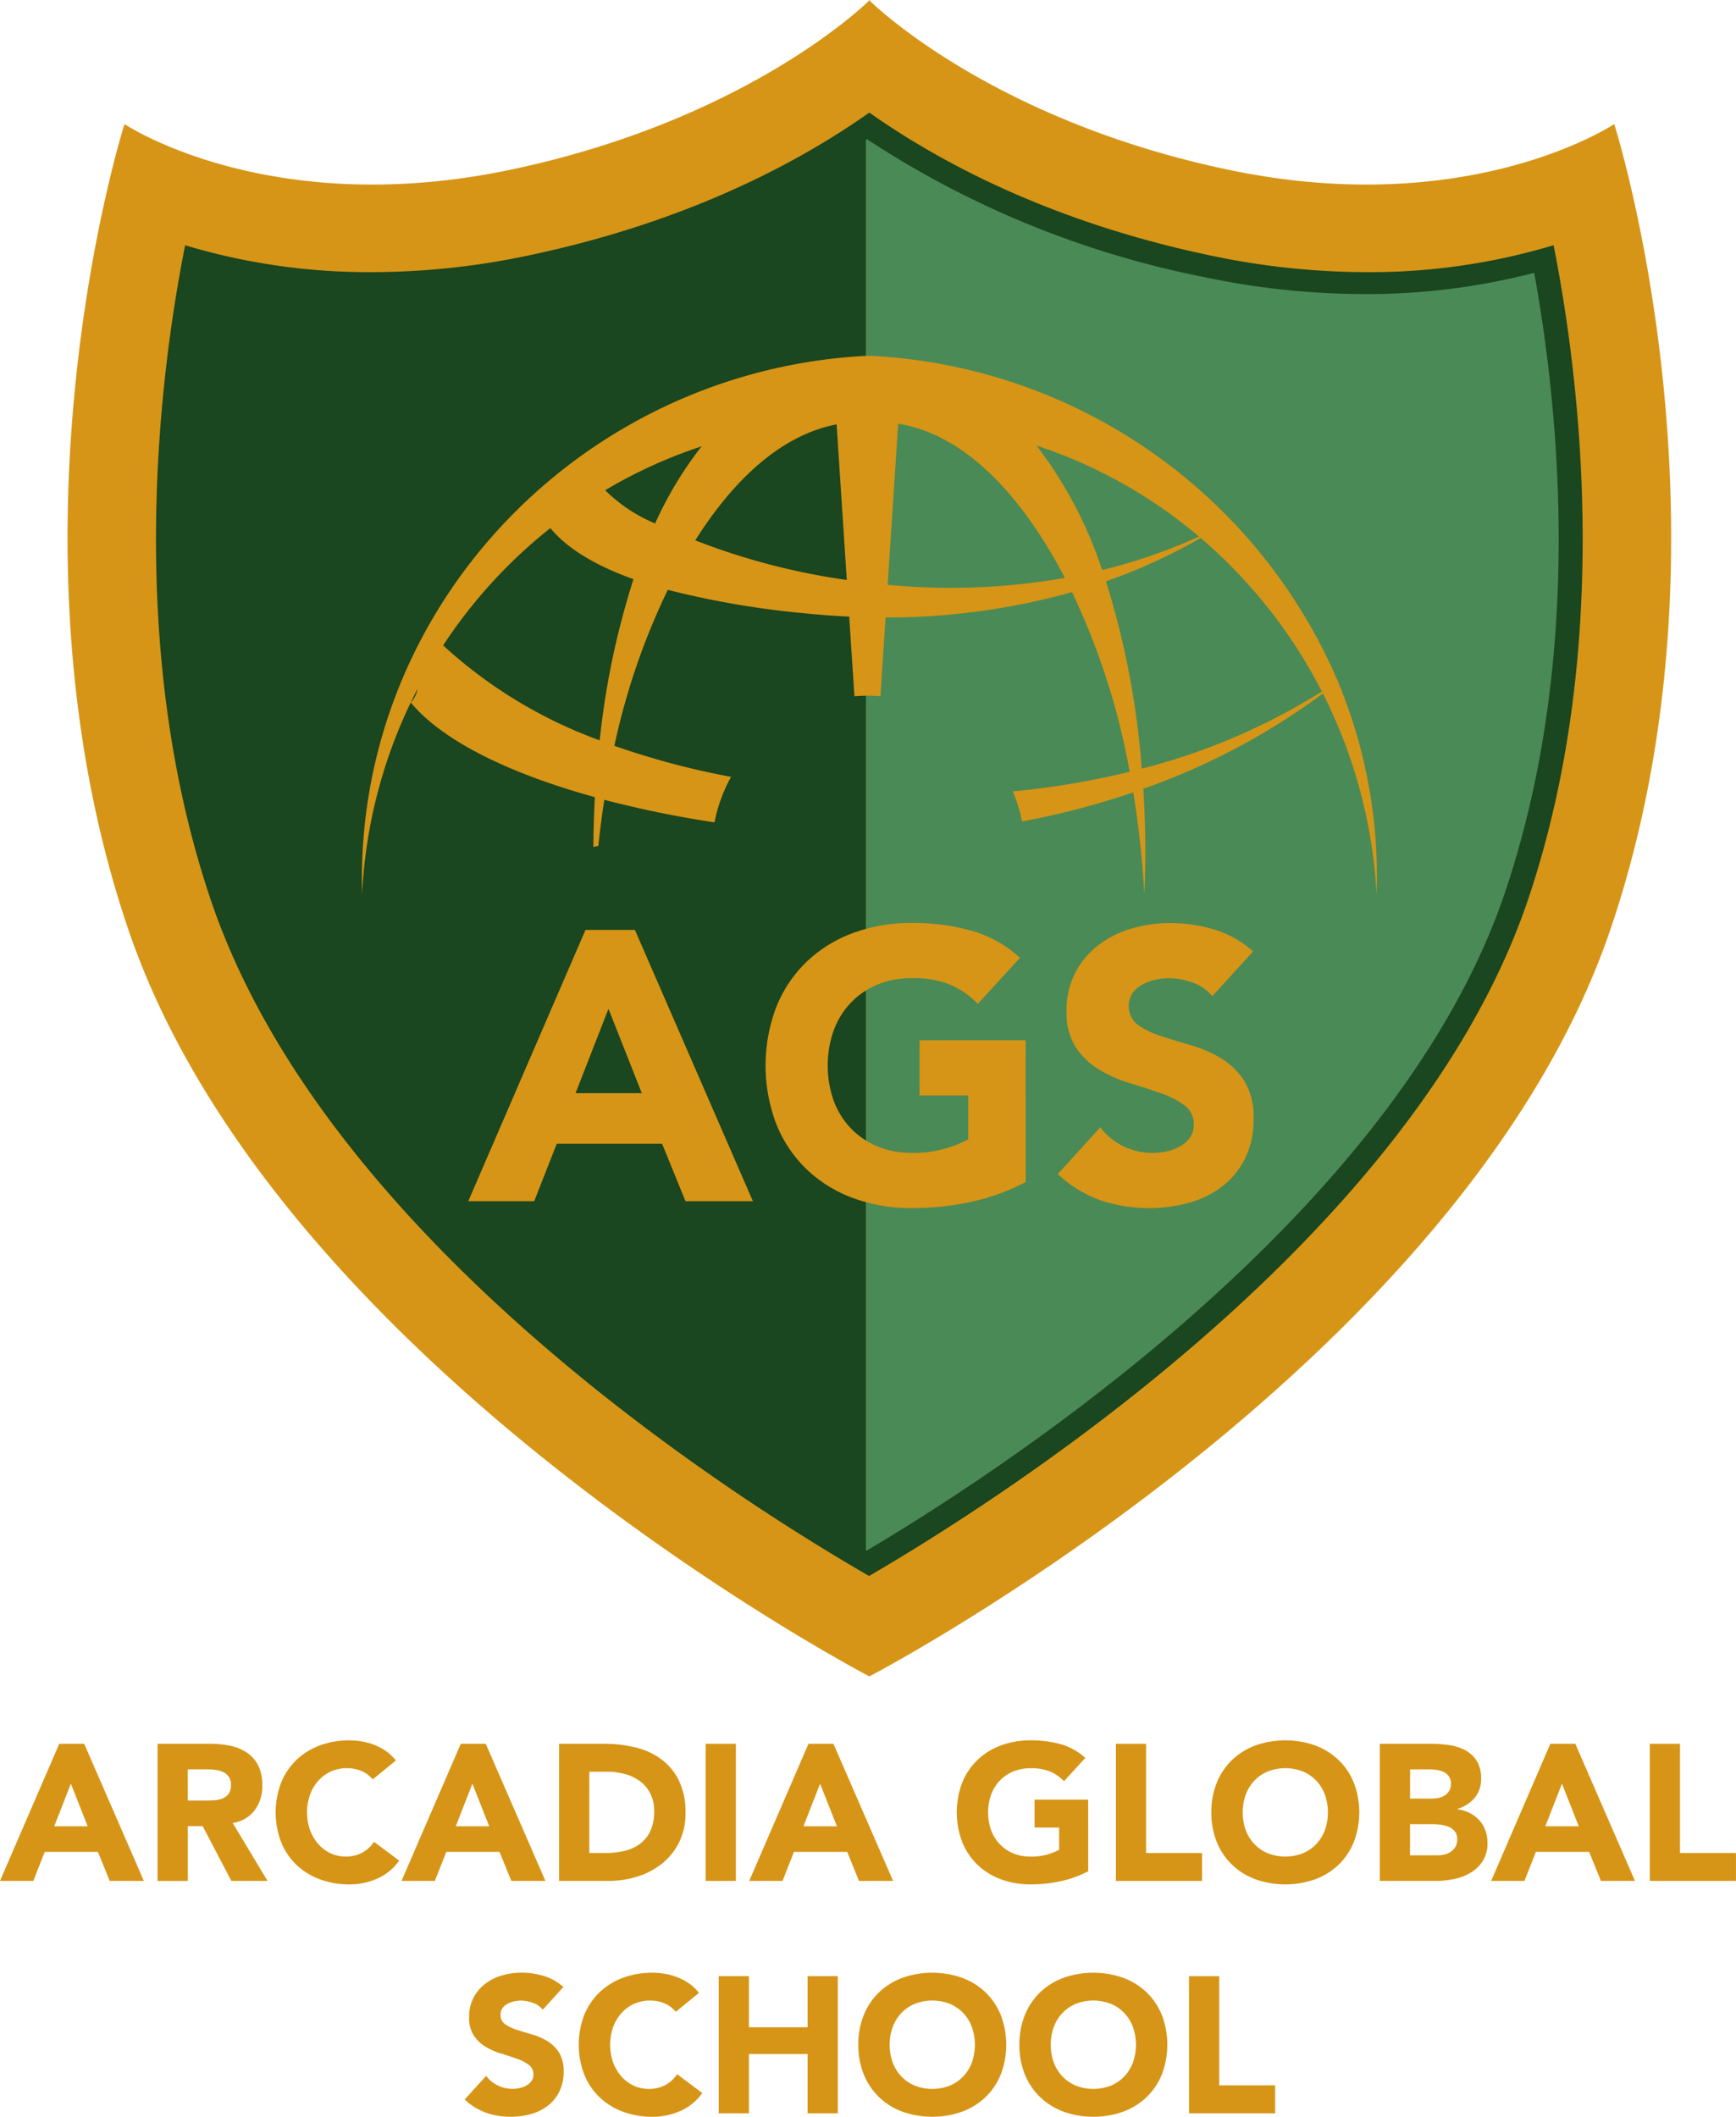
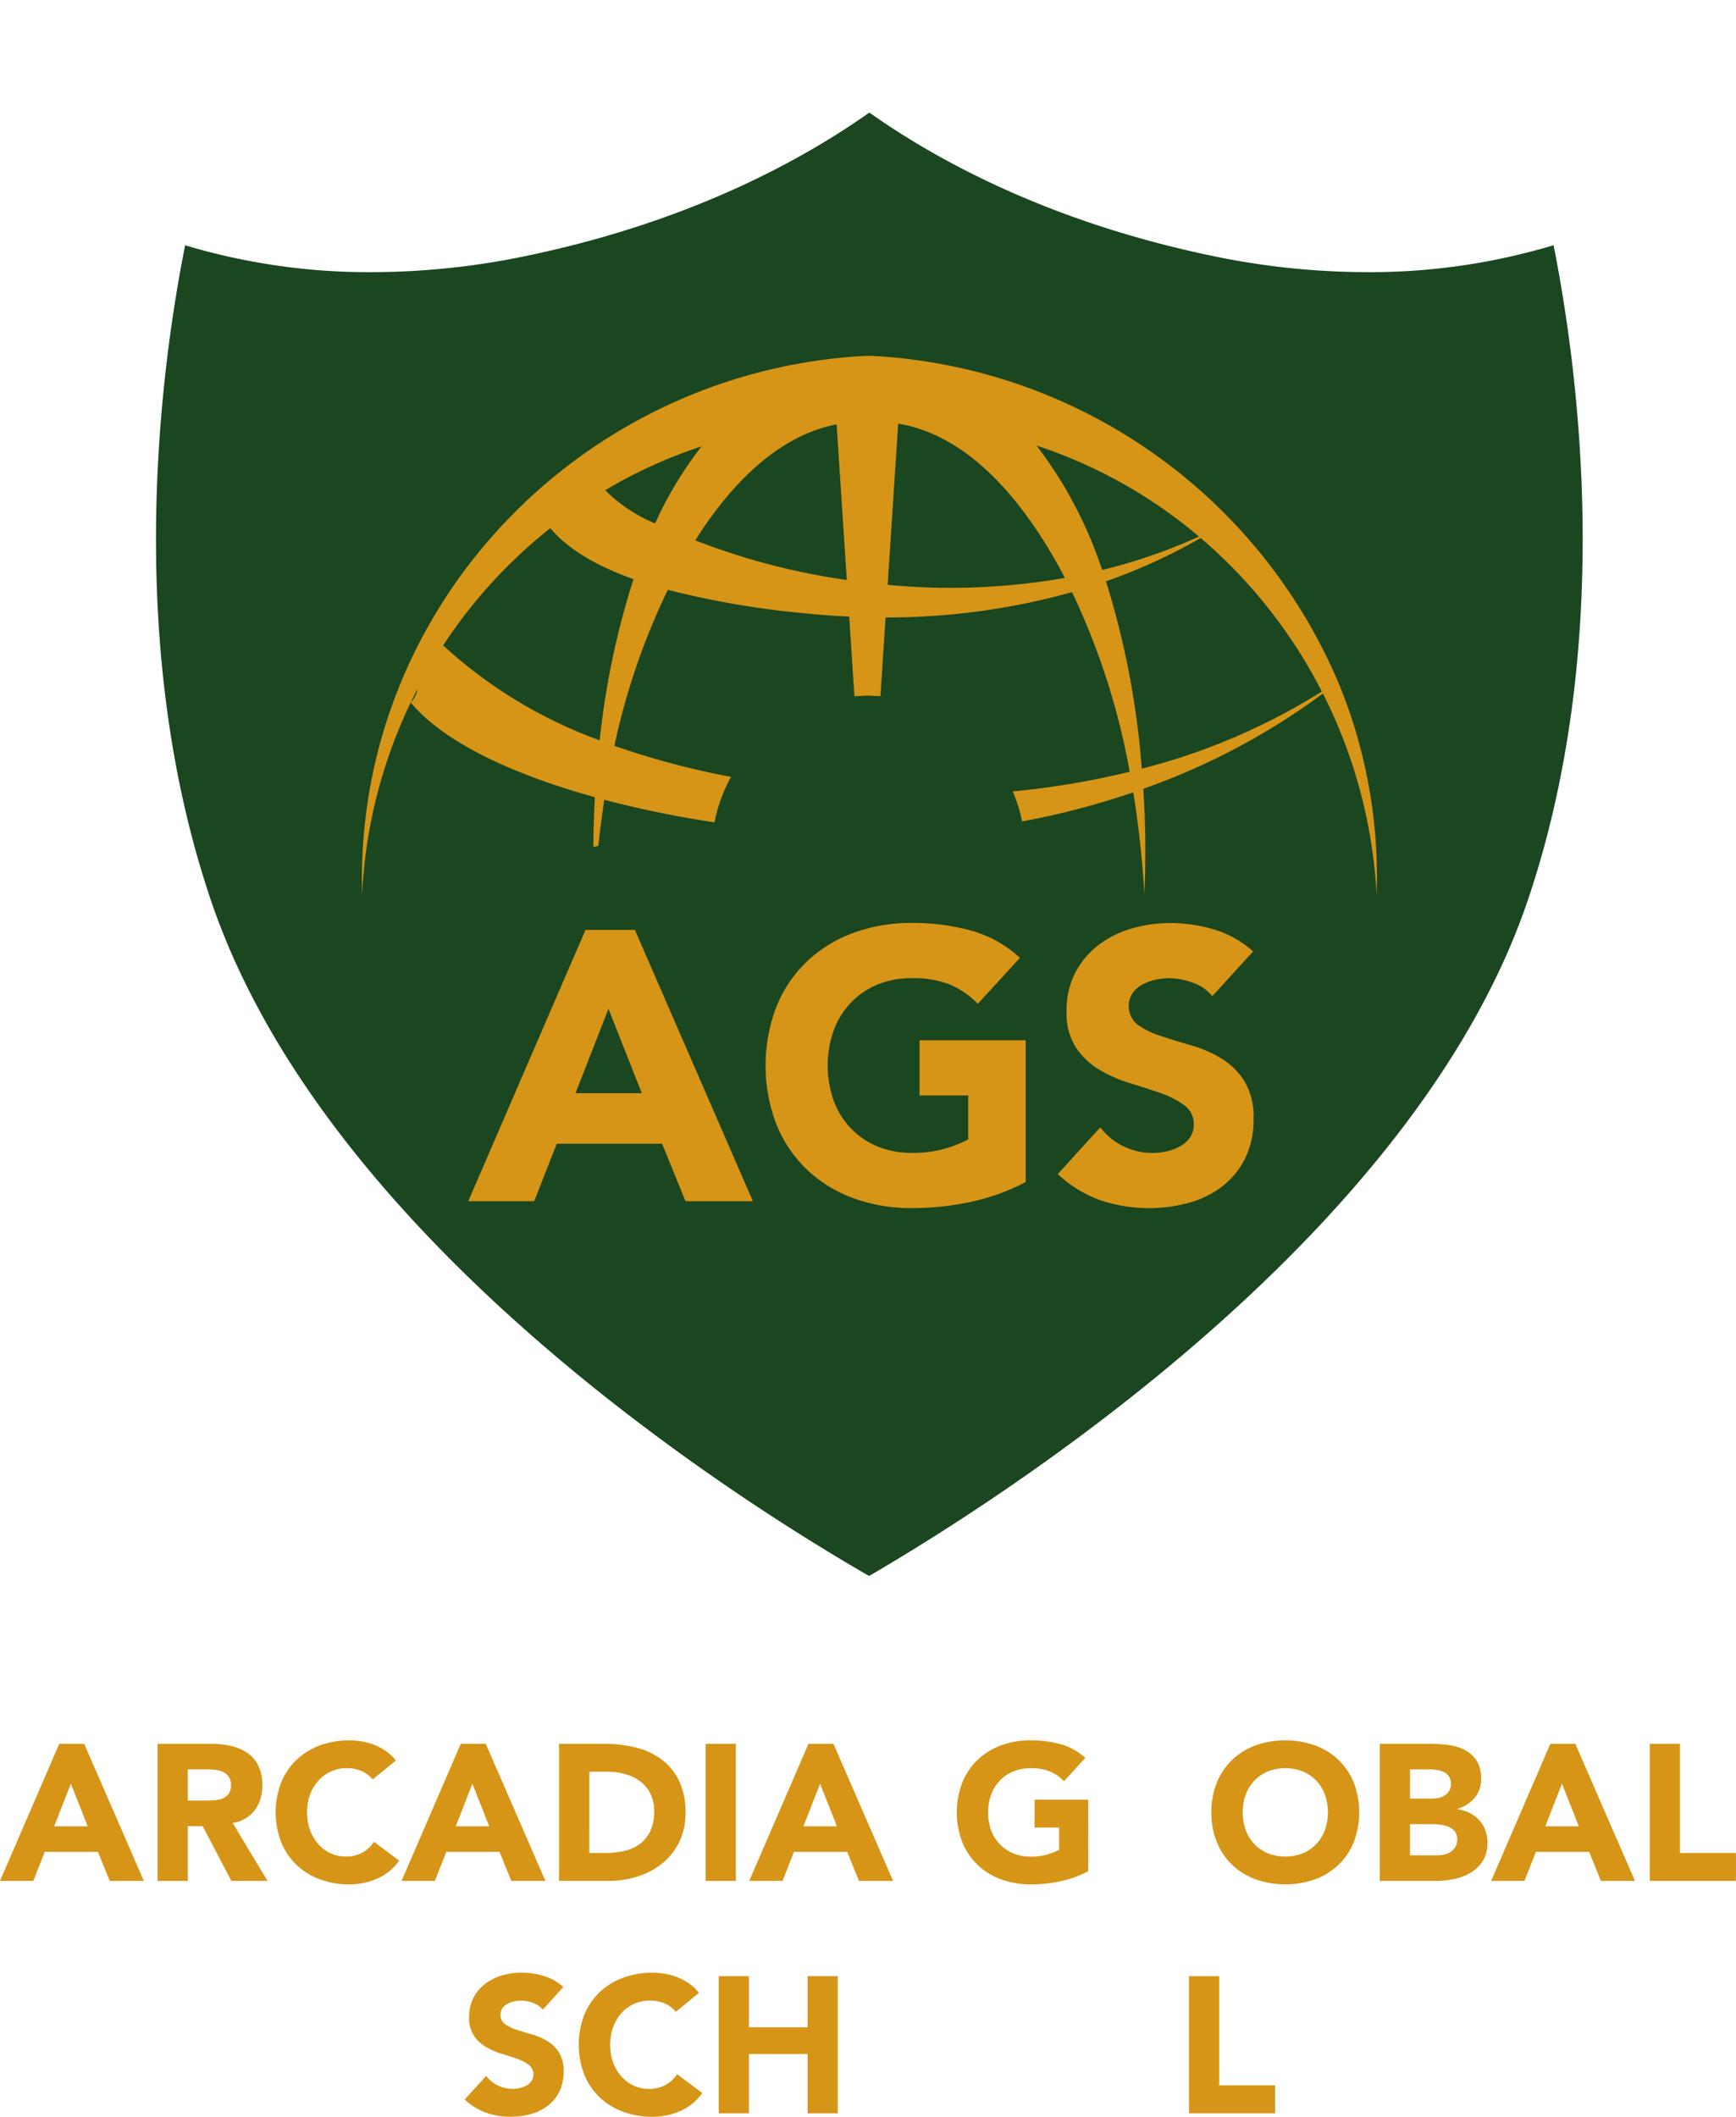
<svg xmlns="http://www.w3.org/2000/svg" id="Group_2" data-name="Group 2" width="150.304" height="183.231" viewBox="0 0 150.304 183.231">
  <defs>
    <clipPath id="clip-path">
      <rect id="Rectangle_2" data-name="Rectangle 2" width="150.305" height="183.231" fill="none" />
    </clipPath>
  </defs>
  <g id="Group_1" data-name="Group 1" clip-path="url(#clip-path)">
-     <path id="Path_1" data-name="Path 1" d="M142.768,10.74s-12.442,8.343-33.348,3.966c-20-4.179-30.3-13.849-31.11-14.647V0l-.033.026L78.247,0v.06c-.818.8-11.11,10.468-31.112,14.647C26.227,19.083,13.786,10.74,13.786,10.74s-11.28,35.375.291,69.6c12.607,37.288,62.307,63.776,64.17,64.755v.032a.255.255,0,0,1,.029-.016.325.325,0,0,1,.033.016v-.032c1.866-.979,51.559-27.468,64.169-64.755,11.575-34.223.29-69.6.29-69.6" transform="translate(-3.008 0)" fill="#d69516" />
    <path id="Path_2" data-name="Path 2" d="M82.195,141.432C70.161,134.491,35.089,112.161,25.2,82.921c-7.494-22.158-4.4-45.736-2.223-56.677A55.3,55.3,0,0,0,39.17,28.57a65.778,65.778,0,0,0,13.457-1.429c13.949-2.915,23.649-8.189,29.589-12.384,5.946,4.2,15.647,9.469,29.594,12.384a65.726,65.726,0,0,0,13.453,1.429,55.256,55.256,0,0,0,16.195-2.331c2.172,10.945,5.268,34.527-2.225,56.681-9.775,28.9-44.965,51.474-57.038,58.511" transform="translate(-6.948 -5.012)" fill="#1a4620" />
    <path id="Path_3" data-name="Path 3" d="M83.152,140.42c-11.715-6.869-45.687-28.812-55.19-56.922-6.846-20.246-4.74-41.6-2.544-53.681a58.027,58.027,0,0,0,14.716,1.835,67.712,67.712,0,0,0,13.847-1.469,82.026,82.026,0,0,0,29.2-11.937,82.113,82.113,0,0,0,29.205,11.937,67.68,67.68,0,0,0,13.844,1.469,57.9,57.9,0,0,0,14.72-1.839c2.194,12.088,4.3,33.442-2.546,53.684-9.4,27.787-43.49,49.961-55.248,56.922" transform="translate(-7.912 -6.197)" fill="#1a4620" />
-     <path id="Path_4" data-name="Path 4" d="M171.378,29.813a57.9,57.9,0,0,1-14.721,1.839,67.694,67.694,0,0,1-13.844-1.469,82.1,82.1,0,0,1-29.2-11.937c-.029.02-.063.04-.094.062V140.38c.022.011.048.027.069.039,11.758-6.961,45.853-29.135,55.248-56.922,6.846-20.242,4.74-41.6,2.547-53.684" transform="translate(-38.55 -6.196)" fill="#4a8a56" />
    <path id="Path_5" data-name="Path 5" d="M67.617,84.851c-.081,1.486-.122,2.93-.129,4.312.141-.04.285-.069.429-.1q.212-2,.517-3.99a91.088,91.088,0,0,0,9.542,1.953c0-.018.006-.036.009-.053a13.5,13.5,0,0,1,1.422-3.885,68.42,68.42,0,0,1-10.1-2.689,59.575,59.575,0,0,1,4.625-13.5,76.373,76.373,0,0,0,11.695,2.016q2,.208,4.011.3l.452,6.9q.591-.053,1.2-.053c.35,0,.7.018,1.051.045q.224-3.41.446-6.818a59.394,59.394,0,0,0,16.141-2.193,61.293,61.293,0,0,1,4.994,15.55,70.97,70.97,0,0,1-10.122,1.7,13.449,13.449,0,0,1,.807,2.6,68.651,68.651,0,0,0,9.626-2.521,86.959,86.959,0,0,1,.962,8.837,84.955,84.955,0,0,0-.094-9.142,59,59,0,0,0,15.55-8.247,43.731,43.731,0,0,1,4.649,17.389,43.8,43.8,0,0,0-3.34-18.408l-.027-.067A46.537,46.537,0,0,0,91.741,46.653l-.06-.006v0l-.061,0h-.481l-.061,0v0l-.044,0c-24.59,1.312-44.285,21.788-43.569,46.6a43.071,43.071,0,0,1,4.21-16.6c2.869,3.465,8.863,6.242,15.943,8.2M130.557,75.7a54.677,54.677,0,0,1-15.589,6.677,72.483,72.483,0,0,0-3.1-16.217,48.358,48.358,0,0,0,8.2-3.75A43.531,43.531,0,0,1,130.557,75.7M119.922,62.288a47.78,47.78,0,0,1-8.384,2.894,36.375,36.375,0,0,0-5.681-10.77,42.1,42.1,0,0,1,14.066,7.876M93.88,52.515c6.659,1.085,11.509,7.731,14.431,13.35a57.491,57.491,0,0,1-15.345.6q.457-6.976.914-13.951m-5.333.06.882,13.469a58.292,58.292,0,0,1-13.119-3.43c2.9-4.592,6.99-9.026,12.238-10.039m-11.688,1.9a32.513,32.513,0,0,0-4.027,6.679,13.581,13.581,0,0,1-4.324-2.877,42.3,42.3,0,0,1,8.351-3.8m-13.1,7.077c1.592,1.93,4.23,3.361,7.2,4.423a69.542,69.542,0,0,0-2.926,13.951,40.5,40.5,0,0,1-13.554-8.219,43.206,43.206,0,0,1,9.283-10.155M52.266,75.473a2.242,2.242,0,0,1-.588,1.174q.285-.592.588-1.174" transform="translate(-16.113 -15.841)" fill="#d69516" />
    <path id="Path_6" data-name="Path 6" d="M71.541,121.888H75.82l10.216,23.484H80.2L78.174,140.4H69.053L67.1,145.372H61.391Zm1.99,6.833-2.852,7.3h5.737Z" transform="translate(-20.849 -41.394)" fill="#d69516" />
    <path id="Path_7" data-name="Path 7" d="M122.889,143.407a18.727,18.727,0,0,1-4.776,1.724,24.3,24.3,0,0,1-5.075.531,14.473,14.473,0,0,1-5.075-.862,11.6,11.6,0,0,1-4.014-2.471,11.206,11.206,0,0,1-2.636-3.9,14.269,14.269,0,0,1,0-10.216,11.215,11.215,0,0,1,2.636-3.9,11.633,11.633,0,0,1,4.014-2.471,14.459,14.459,0,0,1,5.075-.863,18.791,18.791,0,0,1,5.191.68A10.175,10.175,0,0,1,122.392,124l-3.649,3.981a7.293,7.293,0,0,0-2.389-1.659,8.51,8.51,0,0,0-3.316-.564,7.69,7.69,0,0,0-3,.564,6.752,6.752,0,0,0-2.3,1.576,6.906,6.906,0,0,0-1.476,2.4,9.162,9.162,0,0,0,0,6.054,6.918,6.918,0,0,0,1.476,2.387,6.715,6.715,0,0,0,2.3,1.576,7.678,7.678,0,0,0,3,.565,9.868,9.868,0,0,0,2.919-.382,10.979,10.979,0,0,0,1.957-.779V135.91H113.7v-4.776h9.188Z" transform="translate(-34.085 -41.087)" fill="#d69516" />
    <path id="Path_8" data-name="Path 8" d="M152.058,127.319a3.7,3.7,0,0,0-1.708-1.177,6.142,6.142,0,0,0-2.04-.381,5.391,5.391,0,0,0-1.162.132,4.5,4.5,0,0,0-1.127.415,2.453,2.453,0,0,0-.862.747,2.065,2.065,0,0,0,.464,2.753,7.509,7.509,0,0,0,2.006.962q1.211.4,2.6.8a10.753,10.753,0,0,1,2.6,1.128,6.178,6.178,0,0,1,2.007,1.957,5.965,5.965,0,0,1,.8,3.283,7.555,7.555,0,0,1-.73,3.417,6.928,6.928,0,0,1-1.974,2.421,8.375,8.375,0,0,1-2.885,1.426,13.241,13.241,0,0,1-7.712-.232,10.633,10.633,0,0,1-3.649-2.255l3.682-4.047a5.369,5.369,0,0,0,2.007,1.642,5.728,5.728,0,0,0,2.5.58,5.621,5.621,0,0,0,1.277-.15,4.148,4.148,0,0,0,1.16-.447,2.5,2.5,0,0,0,.829-.763,1.9,1.9,0,0,0,.316-1.094,1.986,1.986,0,0,0-.813-1.675,7.478,7.478,0,0,0-2.04-1.045q-1.227-.431-2.653-.862a11.9,11.9,0,0,1-2.654-1.161,6.383,6.383,0,0,1-2.039-1.924,5.5,5.5,0,0,1-.813-3.151,7.054,7.054,0,0,1,.746-3.316,7.214,7.214,0,0,1,1.99-2.389,8.657,8.657,0,0,1,2.869-1.443,11.759,11.759,0,0,1,3.351-.481,13.183,13.183,0,0,1,3.847.564,8.887,8.887,0,0,1,3.35,1.891Z" transform="translate(-47.101 -41.087)" fill="#d69516" />
    <path id="Path_9" data-name="Path 9" d="M5.129,228.572H7.291l5.163,11.867H9.5l-1.022-2.513H3.872l-.989,2.513H0Zm1.006,3.453-1.442,3.688h2.9Z" transform="translate(0 -77.625)" fill="#d69516" />
    <path id="Path_10" data-name="Path 10" d="M20.66,228.572h4.593a8.1,8.1,0,0,1,1.718.176,4.087,4.087,0,0,1,1.424.587,2.932,2.932,0,0,1,.973,1.106,3.756,3.756,0,0,1,.36,1.736,3.482,3.482,0,0,1-.654,2.136,2.941,2.941,0,0,1-1.911,1.115l3.017,5.012H27.047L24.566,235.7h-1.29v4.743H20.66Zm2.615,4.911h1.542c.234,0,.483-.009.746-.025a2.325,2.325,0,0,0,.712-.151,1.235,1.235,0,0,0,.528-.394,1.2,1.2,0,0,0,.209-.754,1.154,1.154,0,0,0-.654-1.132,2.1,2.1,0,0,0-.653-.193,5.323,5.323,0,0,0-.721-.05h-1.71Z" transform="translate(-7.016 -77.625)" fill="#d69516" />
    <path id="Path_11" data-name="Path 11" d="M44.542,231.5a2.564,2.564,0,0,0-.947-.721,3.148,3.148,0,0,0-1.3-.252,3.249,3.249,0,0,0-2.456,1.082,3.716,3.716,0,0,0-.721,1.215,4.638,4.638,0,0,0,0,3.06,3.819,3.819,0,0,0,.713,1.207,3.226,3.226,0,0,0,1.064.8,3.081,3.081,0,0,0,1.317.285,2.953,2.953,0,0,0,1.424-.335,2.846,2.846,0,0,0,1.022-.939l2.179,1.626a4.535,4.535,0,0,1-1.911,1.559,5.908,5.908,0,0,1-2.381.5,7.3,7.3,0,0,1-2.564-.436,5.867,5.867,0,0,1-2.029-1.249,5.651,5.651,0,0,1-1.333-1.969,7.217,7.217,0,0,1,0-5.163,5.652,5.652,0,0,1,1.333-1.969,5.879,5.879,0,0,1,2.029-1.249,7.317,7.317,0,0,1,2.564-.435,6.211,6.211,0,0,1,1.048.092,5.6,5.6,0,0,1,1.072.293,4.8,4.8,0,0,1,1.015.537,4.027,4.027,0,0,1,.871.822Z" transform="translate(-12.275 -77.47)" fill="#d69516" />
    <path id="Path_12" data-name="Path 12" d="M57.772,228.572h2.162L65.1,240.439h-2.95l-1.022-2.513h-4.61l-.989,2.513H52.643Zm1.006,3.453-1.442,3.688h2.9Z" transform="translate(-17.878 -77.625)" fill="#d69516" />
    <path id="Path_13" data-name="Path 13" d="M73.3,228.572h3.922a11.216,11.216,0,0,1,2.708.318,6.2,6.2,0,0,1,2.238,1.032,5.056,5.056,0,0,1,1.517,1.852,6.22,6.22,0,0,1,.561,2.766,5.639,5.639,0,0,1-.545,2.539,5.462,5.462,0,0,1-1.467,1.844,6.472,6.472,0,0,1-2.128,1.131,8.254,8.254,0,0,1-2.531.386H73.3Zm2.615,9.454h1.358a7.34,7.34,0,0,0,1.684-.184,3.6,3.6,0,0,0,1.35-.612,2.93,2.93,0,0,0,.9-1.123,3.98,3.98,0,0,0,.327-1.7,3.318,3.318,0,0,0-.327-1.517,3.033,3.033,0,0,0-.88-1.065,3.877,3.877,0,0,0-1.3-.629,5.781,5.781,0,0,0-1.567-.209H75.918Z" transform="translate(-24.894 -77.625)" fill="#d69516" />
    <rect id="Rectangle_1" data-name="Rectangle 1" width="2.615" height="11.868" transform="translate(61.097 150.946)" fill="#d69516" />
    <path id="Path_14" data-name="Path 14" d="M103.357,228.572h2.162l5.163,11.867h-2.95l-1.022-2.513H102.1l-.989,2.513H98.228Zm1.006,3.453-1.442,3.688h2.9Z" transform="translate(-33.359 -77.625)" fill="#d69516" />
    <path id="Path_15" data-name="Path 15" d="M136.819,239.446a9.478,9.478,0,0,1-2.414.871,12.252,12.252,0,0,1-2.565.269,7.294,7.294,0,0,1-2.564-.437,5.853,5.853,0,0,1-2.028-1.248,5.672,5.672,0,0,1-1.333-1.97,7.225,7.225,0,0,1,0-5.162,5.663,5.663,0,0,1,1.333-1.969,5.856,5.856,0,0,1,2.028-1.249,7.324,7.324,0,0,1,2.564-.435,9.518,9.518,0,0,1,2.624.343,5.152,5.152,0,0,1,2.1,1.182l-1.844,2.012a3.689,3.689,0,0,0-1.207-.838,4.312,4.312,0,0,0-1.677-.285,3.893,3.893,0,0,0-1.517.285,3.4,3.4,0,0,0-1.165.8,3.488,3.488,0,0,0-.746,1.215,4.626,4.626,0,0,0,0,3.059,3.5,3.5,0,0,0,.746,1.207,3.4,3.4,0,0,0,1.165.8,3.881,3.881,0,0,0,1.517.285,4.971,4.971,0,0,0,1.475-.193,5.557,5.557,0,0,0,.989-.393v-1.928h-2.128v-2.414h4.643Z" transform="translate(-42.6 -77.47)" fill="#d69516" />
-     <path id="Path_16" data-name="Path 16" d="M146.3,228.571h2.615v9.454h4.844v2.414H146.3Z" transform="translate(-49.685 -77.625)" fill="#d69516" />
    <path id="Path_17" data-name="Path 17" d="M158.815,234.351a6.717,6.717,0,0,1,.477-2.581,5.671,5.671,0,0,1,1.333-1.97,5.864,5.864,0,0,1,2.028-1.249,7.774,7.774,0,0,1,5.129,0,5.87,5.87,0,0,1,2.028,1.249,5.669,5.669,0,0,1,1.333,1.97,7.216,7.216,0,0,1,0,5.162,5.669,5.669,0,0,1-1.333,1.97,5.859,5.859,0,0,1-2.028,1.248,7.764,7.764,0,0,1-5.129,0,5.853,5.853,0,0,1-2.028-1.248,5.671,5.671,0,0,1-1.333-1.97,6.72,6.72,0,0,1-.477-2.581m2.715,0a4.341,4.341,0,0,0,.26,1.534,3.5,3.5,0,0,0,.746,1.207,3.393,3.393,0,0,0,1.165.8,4.177,4.177,0,0,0,3.035,0,3.405,3.405,0,0,0,1.165-.8,3.51,3.51,0,0,0,.746-1.207,4.638,4.638,0,0,0,0-3.06,3.5,3.5,0,0,0-.746-1.214,3.416,3.416,0,0,0-1.165-.8,4.177,4.177,0,0,0-3.035,0,3.4,3.4,0,0,0-1.165.8,3.485,3.485,0,0,0-.746,1.214,4.366,4.366,0,0,0-.26,1.525" transform="translate(-53.935 -77.47)" fill="#d69516" />
    <path id="Path_18" data-name="Path 18" d="M180.9,228.571h4.425a11.284,11.284,0,0,1,1.551.109,4.242,4.242,0,0,1,1.4.436,2.68,2.68,0,0,1,1.005.914,2.8,2.8,0,0,1,.386,1.559,2.493,2.493,0,0,1-.561,1.668,3.085,3.085,0,0,1-1.483.946v.034a3.4,3.4,0,0,1,1.064.327,2.835,2.835,0,0,1,.822.621,2.634,2.634,0,0,1,.528.88,3.086,3.086,0,0,1,.184,1.072,2.853,2.853,0,0,1-.4,1.567,3.172,3.172,0,0,1-1.039,1.014,4.57,4.57,0,0,1-1.433.553,7.643,7.643,0,0,1-1.584.168H180.9Zm2.615,4.744h1.894a2.7,2.7,0,0,0,.6-.067,1.635,1.635,0,0,0,.527-.218,1.135,1.135,0,0,0,.378-.4,1.208,1.208,0,0,0,.142-.6,1.092,1.092,0,0,0-.159-.612,1.11,1.11,0,0,0-.411-.378,1.994,1.994,0,0,0-.569-.193,3.5,3.5,0,0,0-.621-.059h-1.776Zm0,4.911h2.347a2.824,2.824,0,0,0,.611-.067,1.609,1.609,0,0,0,.562-.234,1.339,1.339,0,0,0,.411-.436,1.265,1.265,0,0,0,.159-.654,1.053,1.053,0,0,0-.209-.68,1.337,1.337,0,0,0-.528-.393,2.688,2.688,0,0,0-.687-.185,5.1,5.1,0,0,0-.687-.05h-1.978Z" transform="translate(-61.434 -77.625)" fill="#d69516" />
    <path id="Path_19" data-name="Path 19" d="M200.62,228.572h2.162l5.163,11.867H205l-1.022-2.513h-4.61l-.989,2.513h-2.883Zm1.006,3.453-1.442,3.688h2.9Z" transform="translate(-66.39 -77.625)" fill="#d69516" />
    <path id="Path_20" data-name="Path 20" d="M216.3,228.571h2.615v9.454h4.844v2.414H216.3Z" transform="translate(-73.459 -77.625)" fill="#d69516" />
    <path id="Path_21" data-name="Path 21" d="M67.684,261.775a1.861,1.861,0,0,0-.863-.594,3.086,3.086,0,0,0-1.031-.193,2.726,2.726,0,0,0-.586.067,2.242,2.242,0,0,0-.57.21,1.238,1.238,0,0,0-.436.376.957.957,0,0,0-.168.57.945.945,0,0,0,.4.822,3.785,3.785,0,0,0,1.014.486q.612.2,1.316.4a5.428,5.428,0,0,1,1.316.57,3.124,3.124,0,0,1,1.014.989,3.023,3.023,0,0,1,.4,1.66,3.818,3.818,0,0,1-.368,1.726,3.505,3.505,0,0,1-1,1.224,4.253,4.253,0,0,1-1.458.721,6.432,6.432,0,0,1-1.751.234,6.365,6.365,0,0,1-2.146-.352,5.38,5.38,0,0,1-1.844-1.14l1.861-2.045a2.714,2.714,0,0,0,1.014.83,2.908,2.908,0,0,0,1.266.293,2.875,2.875,0,0,0,.645-.075,2.124,2.124,0,0,0,.586-.227,1.274,1.274,0,0,0,.419-.386.965.965,0,0,0,.159-.553,1,1,0,0,0-.411-.846,3.811,3.811,0,0,0-1.031-.528q-.62-.218-1.341-.436a6.033,6.033,0,0,1-1.341-.586,3.229,3.229,0,0,1-1.031-.973,2.778,2.778,0,0,1-.411-1.592,3.57,3.57,0,0,1,.377-1.676,3.633,3.633,0,0,1,1.006-1.207,4.362,4.362,0,0,1,1.45-.729,5.919,5.919,0,0,1,1.693-.244,6.644,6.644,0,0,1,1.944.285,4.491,4.491,0,0,1,1.693.955Z" transform="translate(-20.692 -87.814)" fill="#d69516" />
    <path id="Path_22" data-name="Path 22" d="M84.278,261.959a2.562,2.562,0,0,0-.947-.72,3.148,3.148,0,0,0-1.3-.252,3.252,3.252,0,0,0-2.456,1.081,3.719,3.719,0,0,0-.721,1.216,4.636,4.636,0,0,0,0,3.059,3.819,3.819,0,0,0,.713,1.207,3.228,3.228,0,0,0,1.064.8,3.081,3.081,0,0,0,1.317.285,2.946,2.946,0,0,0,1.424-.335,2.844,2.844,0,0,0,1.022-.938l2.179,1.626a4.545,4.545,0,0,1-1.911,1.559,5.908,5.908,0,0,1-2.381.5,7.318,7.318,0,0,1-2.564-.436,5.879,5.879,0,0,1-2.029-1.249,5.652,5.652,0,0,1-1.333-1.969,7.217,7.217,0,0,1,0-5.163,5.663,5.663,0,0,1,1.333-1.969,5.887,5.887,0,0,1,2.029-1.249,7.3,7.3,0,0,1,2.564-.436,6.285,6.285,0,0,1,1.048.092,5.612,5.612,0,0,1,1.072.293,4.777,4.777,0,0,1,1.015.537,4.024,4.024,0,0,1,.871.821Z" transform="translate(-25.769 -87.814)" fill="#d69516" />
    <path id="Path_23" data-name="Path 23" d="M94.23,259.03h2.615v4.425h5.078V259.03h2.615V270.9h-2.615v-5.13H96.846v5.13H94.23Z" transform="translate(-32.001 -87.969)" fill="#d69516" />
-     <path id="Path_24" data-name="Path 24" d="M112.532,264.809a6.721,6.721,0,0,1,.477-2.581,5.684,5.684,0,0,1,1.333-1.97,5.873,5.873,0,0,1,2.028-1.248,7.763,7.763,0,0,1,5.129,0,5.879,5.879,0,0,1,2.028,1.248,5.682,5.682,0,0,1,1.333,1.97,7.216,7.216,0,0,1,0,5.162,5.67,5.67,0,0,1-1.333,1.97,5.871,5.871,0,0,1-2.028,1.249,7.763,7.763,0,0,1-5.129,0,5.864,5.864,0,0,1-2.028-1.249,5.671,5.671,0,0,1-1.333-1.97,6.715,6.715,0,0,1-.477-2.581m2.715,0a4.34,4.34,0,0,0,.26,1.533,3.5,3.5,0,0,0,.746,1.207,3.394,3.394,0,0,0,1.165.8,4.177,4.177,0,0,0,3.035,0,3.407,3.407,0,0,0,1.165-.8,3.51,3.51,0,0,0,.746-1.207,4.637,4.637,0,0,0,0-3.059,3.5,3.5,0,0,0-.746-1.215,3.424,3.424,0,0,0-1.165-.8,4.177,4.177,0,0,0-3.035,0,3.411,3.411,0,0,0-1.165.8,3.488,3.488,0,0,0-.746,1.215,4.36,4.36,0,0,0-.26,1.526" transform="translate(-38.217 -87.814)" fill="#d69516" />
-     <path id="Path_25" data-name="Path 25" d="M133.649,264.809a6.72,6.72,0,0,1,.477-2.581,5.683,5.683,0,0,1,1.333-1.97,5.873,5.873,0,0,1,2.028-1.248,7.763,7.763,0,0,1,5.129,0,5.879,5.879,0,0,1,2.028,1.248,5.682,5.682,0,0,1,1.333,1.97,7.216,7.216,0,0,1,0,5.162,5.669,5.669,0,0,1-1.333,1.97,5.871,5.871,0,0,1-2.028,1.249,7.763,7.763,0,0,1-5.129,0,5.864,5.864,0,0,1-2.028-1.249,5.671,5.671,0,0,1-1.333-1.97,6.714,6.714,0,0,1-.477-2.581m2.715,0a4.34,4.34,0,0,0,.26,1.533,3.5,3.5,0,0,0,.746,1.207,3.394,3.394,0,0,0,1.165.8,4.177,4.177,0,0,0,3.034,0,3.407,3.407,0,0,0,1.165-.8,3.51,3.51,0,0,0,.746-1.207,4.637,4.637,0,0,0,0-3.059,3.5,3.5,0,0,0-.746-1.215,3.424,3.424,0,0,0-1.165-.8,4.177,4.177,0,0,0-3.034,0,3.411,3.411,0,0,0-1.165.8,3.488,3.488,0,0,0-.746,1.215,4.36,4.36,0,0,0-.26,1.526" transform="translate(-45.388 -87.814)" fill="#d69516" />
    <path id="Path_26" data-name="Path 26" d="M155.883,259.03H158.5v9.454h4.844V270.9h-7.459Z" transform="translate(-52.939 -87.969)" fill="#d69516" />
  </g>
</svg>